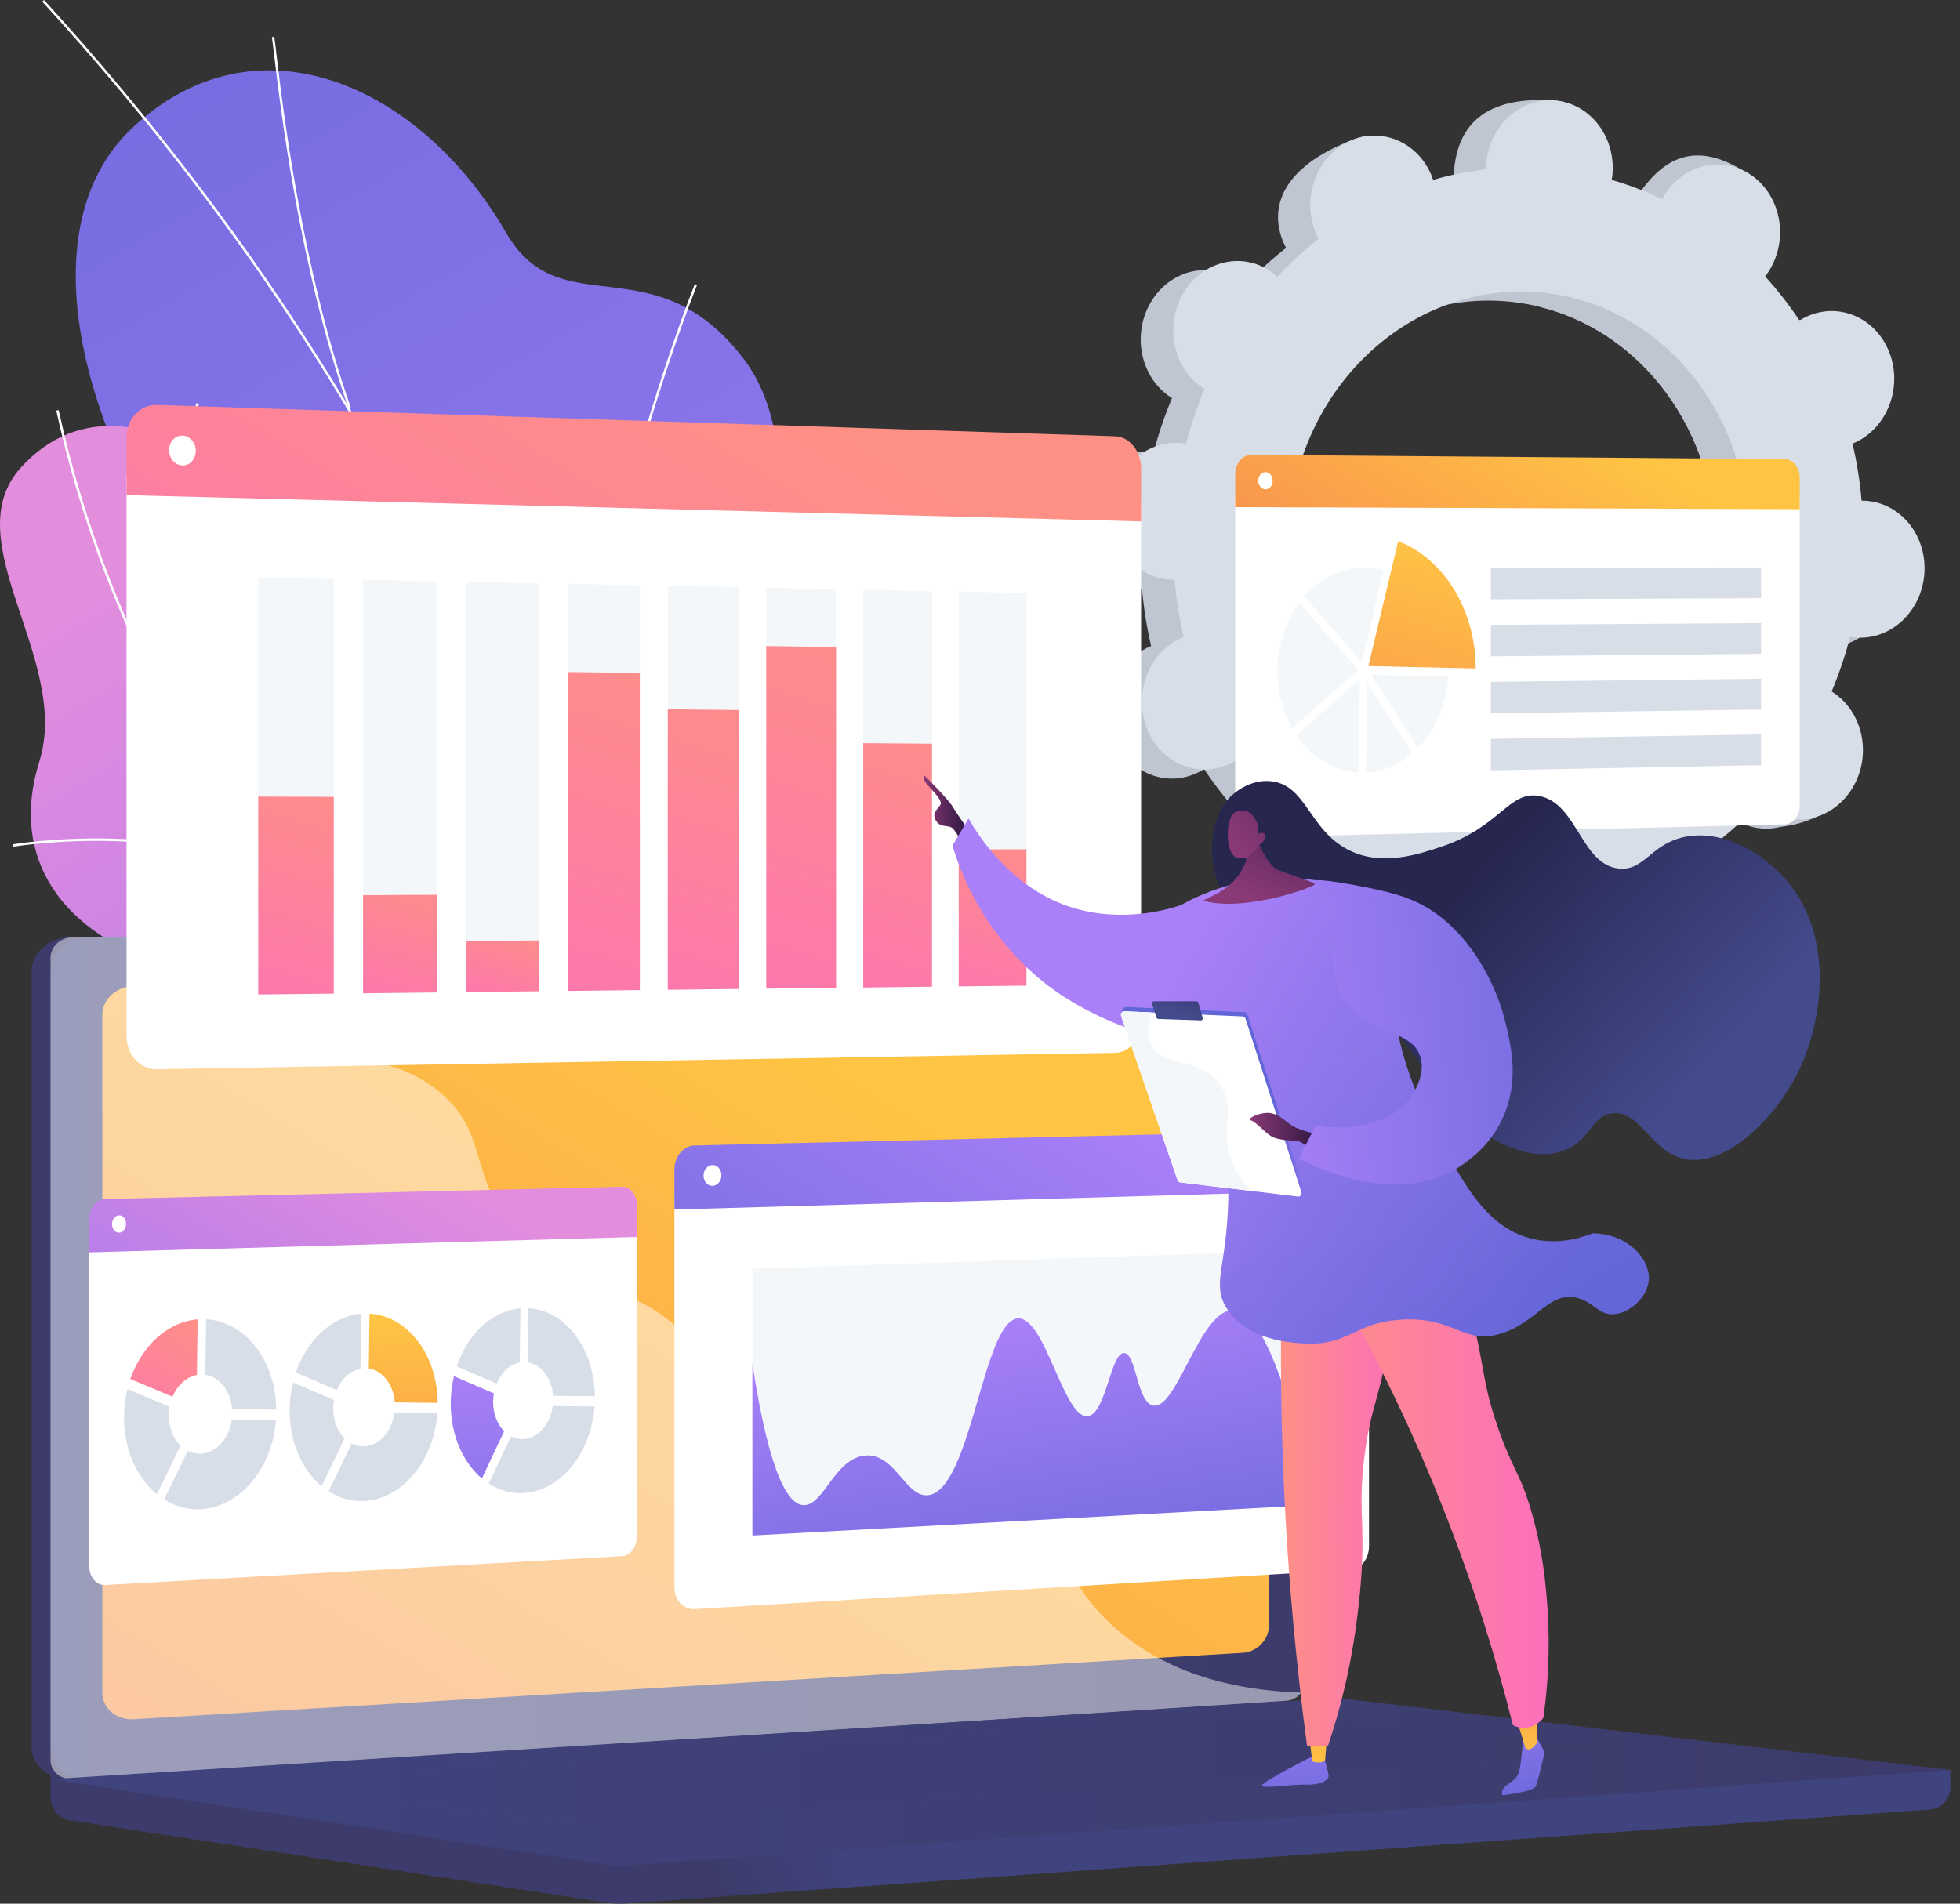
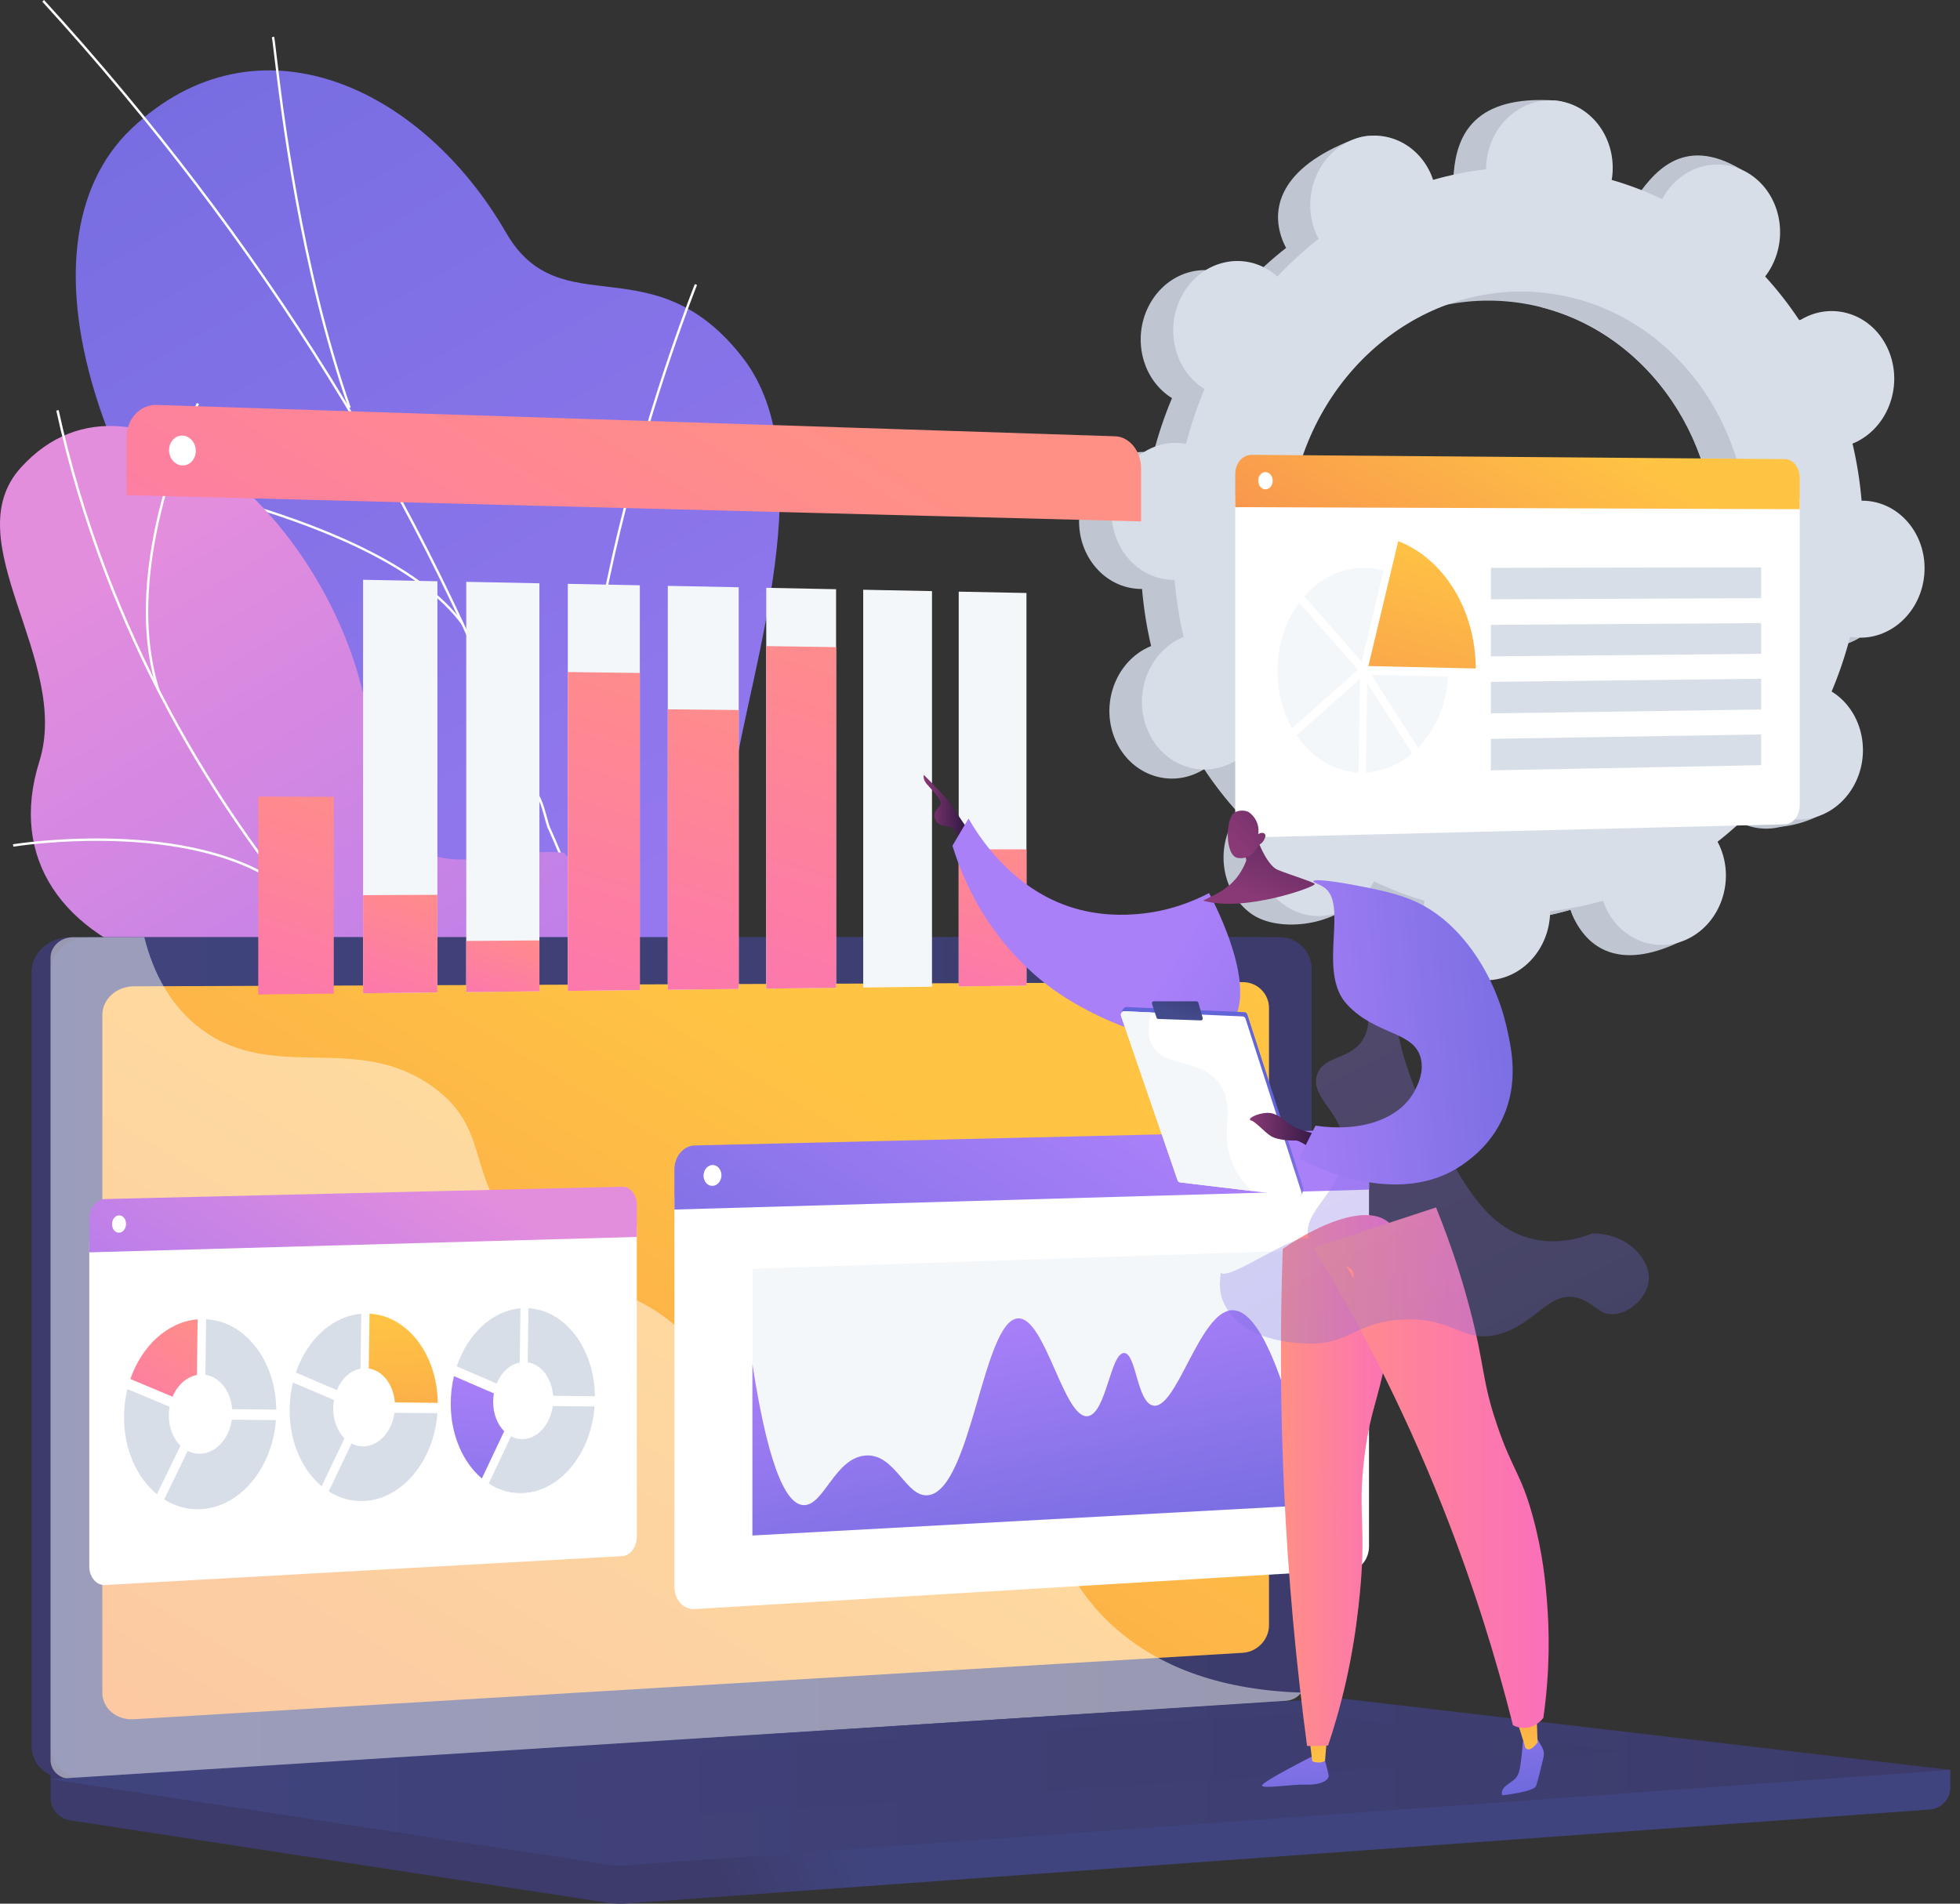
<svg xmlns="http://www.w3.org/2000/svg" width="140" height="136" viewBox="0 0 140 136" fill="none">
  <rect x="0" y="0" width="140" height="136" fill="#333333" stroke="none" />
  <path d="M35.307 84.265C34.806 85.996 33.779 88.439 32.708 91.24L62.127 87.781C56.656 80.002 49.771 72.135 52.444 55.378C53.699 47.514 58.721 32.936 53.096 25.61C46.689 17.263 40.052 23.377 36.154 16.632C30.06 6.088 18.28 0.767 9.398 9.185C0.632 17.495 6.411 37.763 25.867 56.429C38.308 71.402 37.926 75.226 35.307 84.265Z" fill="url(#paint0_linear_4917_17886)" />
  <path d="M47.717 87.748C46.929 83.973 45.994 80.453 45.004 76.727L44.674 75.484C44.087 73.719 43.556 71.963 43.042 70.264C41.882 66.428 40.787 62.806 39.097 59.101C39.023 58.878 38.964 58.658 38.9 58.425C38.673 57.593 38.439 56.734 37.736 56.039L37.716 56.008C30.291 36.007 18.617 17.202 3.017 0.116L3.144 0C18.755 17.097 30.438 35.914 37.871 55.93C38.596 56.655 38.845 57.57 39.066 58.379C39.129 58.61 39.188 58.828 39.256 59.038C40.948 62.744 42.045 66.373 43.207 70.213C43.72 71.91 44.251 73.666 44.839 75.433L45.17 76.681C46.161 80.41 47.097 83.933 47.886 87.712L47.717 87.748Z" fill="#FCFDFE" />
  <path d="M42.669 69.601C39.897 59.945 41.938 47.051 44.139 37.934C46.523 28.062 49.6 20.369 49.631 20.293L49.79 20.357C49.76 20.433 46.685 28.115 44.305 37.977C42.109 47.073 40.072 59.934 42.834 69.554L42.669 69.601Z" fill="#FCFDFE" />
  <path d="M24.892 29.165C21.379 19.081 20.027 7.687 19.583 3.942C19.498 3.226 19.441 2.753 19.415 2.665L19.579 2.615C19.609 2.713 19.654 3.087 19.753 3.922C20.197 7.662 21.547 19.043 25.053 29.108L24.892 29.165Z" fill="#FCFDFE" />
  <path d="M32.984 44.627C27.147 36.691 6.9 33.678 6.696 33.648L6.721 33.477C6.926 33.507 27.244 36.532 33.123 44.526L32.984 44.627Z" fill="#FCFDFE" />
  <path d="M26.39 52.021C28.137 65.518 34.133 60.299 40.301 60.925C48.419 70.148 50.167 79.383 40.755 88.644L29.01 88.274C24.704 88.579 19.525 87.861 19.138 82.125C18.7 75.639 19.744 71.363 12.092 69.052C4.44 66.74 0.634 61.329 2.808 54.409C5.097 47.127 -3.276 38.657 1.497 33.397C9.813 24.232 24.57 37.967 26.39 52.021Z" fill="url(#paint1_linear_4917_17886)" />
  <path d="M32.099 75.872C26.66 71.167 21.797 65.8 17.642 59.92C13.453 53.989 10.041 47.615 7.503 40.974C6.048 37.167 4.875 33.251 4.02 29.334L4.191 29.297C5.045 33.204 6.214 37.112 7.666 40.911C10.2 47.538 13.604 53.899 17.785 59.818C21.931 65.687 26.785 71.043 32.213 75.739L32.099 75.872Z" fill="#FCFDFE" />
  <path d="M20.55 84.757L20.452 84.61C22.467 83.266 24.896 82.117 27.671 81.196C28.992 80.757 30.317 80.413 31.606 80.176L31.638 80.349C30.356 80.584 29.04 80.926 27.726 81.362C24.966 82.279 22.551 83.422 20.55 84.757Z" fill="#FCFDFE" />
  <path d="M20.343 63.512C13.706 58.448 1.08 60.466 0.954 60.488L0.926 60.314C1.053 60.294 13.752 58.261 20.45 63.372L20.343 63.512Z" fill="#FCFDFE" />
  <path d="M11.225 49.331C8.36 40.343 14.003 28.903 14.06 28.789L14.217 28.867C14.16 28.981 8.549 40.358 11.392 49.277L11.225 49.331Z" fill="#FCFDFE" />
  <path d="M139.31 126.445L3.61 125.435V128.423C3.61 129.234 4.202 129.923 5.004 130.046L43.376 135.929C43.831 135.999 44.293 136.018 44.753 135.984L137.836 129.276C138.667 129.216 139.31 128.525 139.31 127.692V126.445Z" fill="url(#paint2_linear_4917_17886)" />
  <path d="M90.065 121.601L5.013 127.067C3.491 127.165 2.254 126.126 2.254 124.746V69.455C2.254 68.075 3.492 66.956 5.013 66.956H90.065C91.319 66.956 92.333 67.967 92.333 69.215V119.198C92.333 120.444 91.319 121.52 90.065 121.601Z" fill="url(#paint3_linear_4917_17886)" />
  <path d="M91.422 121.601L6.37 127.068C4.848 127.165 3.61 126.126 3.61 124.746V69.455C3.61 68.075 4.848 66.957 6.37 66.957H91.422C92.675 66.957 93.689 67.968 93.689 69.216V119.198C93.689 120.444 92.675 121.521 91.422 121.601Z" fill="url(#paint4_linear_4917_17886)" />
  <path d="M88.771 118.077L9.555 122.825C8.316 122.899 7.31 122.046 7.31 120.919V72.511C7.31 71.385 8.316 70.468 9.555 70.463L88.771 70.165C89.806 70.161 90.643 70.989 90.643 72.016V116.106C90.643 117.133 89.806 118.015 88.771 118.077Z" fill="url(#paint5_linear_4917_17886)" />
  <path d="M51.899 68.467C51.899 68.981 51.461 69.398 50.921 69.4C50.38 69.401 49.94 68.985 49.94 68.47C49.94 67.956 50.38 67.538 50.921 67.538C51.461 67.538 51.899 67.954 51.899 68.467Z" fill="white" />
  <path opacity="0.48" d="M70.93 106.436C64.372 103.229 59.217 107.294 54.242 103.283C51.225 100.852 52.706 99.038 48.994 95.405C44.883 91.38 42.207 92.733 38.075 89.111C32.851 84.531 35.464 80.967 30.964 77.679C25.505 73.689 19.618 77.382 14.421 73.556C12.18 71.905 10.95 69.507 10.308 66.956H5.223C4.333 66.956 3.609 67.612 3.609 68.422V125.736C3.609 126.546 4.333 127.156 5.223 127.098L91.905 121.503C92.33 121.476 92.708 121.25 92.95 120.922C86.605 120.712 82.706 118.778 80.214 116.778C75.341 112.867 76.186 109.008 70.93 106.436Z" fill="white" />
  <path d="M94.811 121.354L3.61 127.107L43.376 133.204C43.831 133.274 44.293 133.293 44.753 133.259L139.31 126.445L96.262 121.393C95.781 121.336 95.295 121.323 94.811 121.354Z" fill="url(#paint6_linear_4917_17886)" />
  <path opacity="0.3" d="M16.918 127.251L92.845 122.39L116.344 125.126L41.071 130.322L16.918 127.251Z" fill="url(#paint7_linear_4917_17886)" />
  <path d="M130.209 46.192C132.698 46.402 134.899 44.387 135.127 41.691C135.354 38.996 133.52 36.642 131.031 36.432C130.902 36.421 130.774 36.42 130.648 36.421C130.529 35.03 130.312 33.666 129.999 32.341C130.117 32.293 130.235 32.243 130.351 32.183C132.621 31.017 133.61 28.094 132.562 25.656C131.514 23.217 128.825 22.185 126.556 23.351C126.437 23.412 126.325 23.481 126.213 23.551C125.473 22.432 124.652 21.379 123.759 20.399C123.842 20.292 123.923 20.183 123.998 20.066C125.439 17.837 124.952 14.791 122.91 13.261C120.868 11.733 118.044 12.3 116.604 14.529C116.53 14.644 116.464 14.761 116.401 14.879C115.248 14.322 114.044 13.862 112.798 13.501C112.82 13.366 112.841 13.229 112.853 13.089C113.08 10.394 113.57 7.352 111.079 7.181C105.315 6.787 104.067 9.635 103.839 12.33C103.828 12.47 103.825 12.608 103.824 12.745C102.535 12.892 101.272 13.145 100.042 13.501C99.999 13.374 99.954 13.247 99.901 13.121C98.853 10.683 99.042 9.056 96.66 9.969C91.466 11.962 90.636 14.905 91.684 17.343C91.739 17.471 91.801 17.592 91.864 17.711C90.82 18.527 89.834 19.429 88.917 20.408C88.819 20.32 88.719 20.234 88.612 20.154C86.57 18.625 83.747 19.192 82.306 21.421C80.865 23.65 81.352 26.697 83.394 28.226C83.499 28.305 83.607 28.374 83.715 28.441C83.186 29.696 82.744 31.003 82.394 32.356C82.269 32.334 82.142 32.314 82.013 32.303C79.525 32.093 77.323 34.108 77.096 36.803C76.868 39.498 78.702 41.853 81.191 42.062C81.32 42.074 81.448 42.075 81.575 42.074C81.694 43.466 81.911 44.83 82.223 46.154C82.105 46.203 81.987 46.253 81.871 46.313C79.603 47.479 78.612 50.401 79.66 52.84C80.708 55.279 83.397 56.31 85.666 55.144C85.785 55.084 85.898 55.015 86.009 54.945C86.75 56.064 87.57 57.117 88.463 58.096C88.38 58.203 88.3 58.312 88.224 58.429C86.784 60.658 87.27 63.705 89.312 65.234C91.354 66.763 95.775 66.063 97.216 63.834C97.29 63.72 95.758 63.735 95.822 63.617C96.974 64.173 98.178 64.633 99.424 64.994C99.402 65.13 99.382 65.267 99.37 65.406C99.142 68.102 100.976 70.456 103.465 70.665C105.955 70.875 108.156 68.86 108.383 66.165C108.395 66.026 108.398 65.887 108.398 65.75C109.687 65.603 110.951 65.351 112.18 64.995C112.224 65.123 112.268 65.249 112.322 65.374C113.37 67.813 116.058 68.844 118.327 67.678C120.597 66.513 121.587 63.59 120.538 61.151C120.483 61.024 120.422 60.903 120.358 60.783C121.403 59.967 122.387 59.066 123.305 58.087C123.403 58.175 123.503 58.261 123.61 58.341C125.652 59.87 128.476 59.303 129.916 57.073C131.357 54.844 130.87 51.798 128.828 50.269C128.724 50.19 128.616 50.121 128.507 50.054C129.037 48.799 129.479 47.492 129.829 46.139C129.954 46.16 130.08 46.181 130.209 46.192ZM104.619 56.965C95.582 56.204 88.924 47.655 89.749 37.87C90.573 28.085 98.566 20.77 107.603 21.531C116.64 22.292 123.297 30.842 122.473 40.626C121.65 50.411 113.655 57.726 104.619 56.965Z" fill="#BFC6D1" />
  <path d="M130.352 32.181C132.621 31.016 133.611 28.093 132.562 25.654C131.515 23.216 128.826 22.184 126.557 23.35C126.438 23.411 126.325 23.48 126.214 23.549C125.473 22.43 124.653 21.378 123.759 20.398C123.842 20.291 123.923 20.182 123.999 20.065C125.439 17.836 126.546 13.415 124.359 12.103C120.206 9.614 118.045 12.299 116.604 14.528C116.53 14.642 116.465 14.76 116.401 14.878C115.248 14.321 114.045 13.861 112.799 13.5C112.821 13.364 112.841 13.228 112.853 13.088C112.976 11.622 112.486 10.259 111.616 9.284C111.061 13.498 110.538 17.716 110.058 21.939C117.813 23.891 123.221 31.749 122.474 40.624C121.841 48.145 116.97 54.202 110.647 56.259C110.662 57.081 110.683 57.905 110.675 58.728C110.654 60.963 110.509 63.201 110.362 65.437C110.976 65.313 111.582 65.165 112.181 64.992C112.224 65.12 112.269 65.247 112.322 65.371C113.37 67.81 115.711 69.293 119.886 67.333C122.196 66.25 121.587 63.587 120.539 61.149C120.484 61.021 120.422 60.9 120.359 60.781C121.403 59.965 122.388 59.063 123.306 58.084C123.404 58.172 123.504 58.258 123.611 58.339C125.653 59.867 130.234 59.009 131.674 56.78C133.115 54.551 130.871 51.795 128.829 50.266C128.724 50.187 128.616 50.118 128.508 50.051C129.037 48.797 129.479 47.489 129.829 46.136C129.954 46.158 130.08 46.179 130.209 46.189C132.699 46.399 134.9 44.384 135.127 41.689C135.354 38.994 133.521 36.639 131.031 36.43C130.902 36.419 130.775 36.417 130.648 36.419C130.529 35.027 130.312 33.663 130 32.338C130.118 32.291 130.236 32.242 130.352 32.181Z" fill="#BFC6D1" />
  <path d="M132.532 45.542C135.021 45.752 137.223 43.737 137.45 41.042C137.677 38.347 135.843 35.992 133.354 35.783C133.225 35.772 133.098 35.77 132.971 35.772C132.852 34.38 132.635 33.016 132.323 31.692C132.441 31.643 132.559 31.593 132.674 31.533C134.944 30.367 135.934 27.445 134.885 25.006C133.837 22.567 131.149 21.536 128.879 22.702C128.761 22.763 128.648 22.831 128.536 22.901C127.796 21.782 126.975 20.729 126.082 19.75C126.165 19.643 126.246 19.534 126.321 19.417C127.762 17.188 127.275 14.142 125.233 12.612C123.191 11.083 120.368 11.651 118.927 13.88C118.853 13.994 118.788 14.111 118.724 14.229C117.571 13.673 116.367 13.213 115.122 12.853C115.144 12.717 115.164 12.58 115.176 12.441C115.403 9.745 113.569 7.391 111.08 7.181C108.591 6.972 106.39 8.986 106.163 11.681C106.151 11.82 106.148 11.959 106.147 12.096C104.858 12.243 103.595 12.495 102.365 12.851C102.322 12.723 102.277 12.597 102.224 12.472C101.176 10.033 98.487 9.002 96.218 10.168C93.95 11.333 92.959 14.256 94.007 16.695C94.062 16.822 94.124 16.943 94.187 17.063C93.143 17.879 92.158 18.78 91.24 19.759C91.142 19.671 91.042 19.585 90.935 19.505C88.893 17.976 86.07 18.544 84.629 20.773C83.188 23.002 83.675 26.048 85.717 27.578C85.822 27.656 85.93 27.725 86.038 27.792C85.509 29.047 85.067 30.354 84.717 31.707C84.592 31.685 84.466 31.665 84.337 31.654C81.847 31.444 79.646 33.459 79.419 36.154C79.192 38.85 81.025 41.204 83.515 41.414C83.644 41.425 83.771 41.426 83.898 41.425C84.017 42.816 84.234 44.18 84.546 45.505C84.428 45.553 84.31 45.603 84.194 45.663C81.925 46.829 80.935 49.752 81.984 52.19C83.031 54.629 85.72 55.661 87.989 54.495C88.108 54.434 88.221 54.366 88.332 54.295C89.073 55.414 89.894 56.467 90.787 57.447C90.704 57.554 90.623 57.663 90.547 57.78C89.107 60.009 89.594 63.055 91.636 64.585C93.678 66.113 96.501 65.546 97.942 63.317C98.016 63.202 98.081 63.085 98.145 62.967C99.298 63.524 100.501 63.984 101.747 64.345C101.725 64.48 101.705 64.617 101.693 64.757C101.466 67.452 103.299 69.806 105.789 70.016C108.278 70.226 110.479 68.211 110.706 65.516C110.718 65.376 110.721 65.238 110.722 65.101C112.011 64.954 113.274 64.701 114.503 64.346C114.547 64.473 114.591 64.599 114.645 64.725C115.693 67.163 118.381 68.195 120.651 67.029C122.92 65.863 123.91 62.941 122.861 60.502C122.806 60.374 122.745 60.254 122.682 60.133C123.726 59.317 124.71 58.415 125.628 57.437C125.727 57.525 125.826 57.611 125.933 57.691C127.975 59.22 130.799 58.653 132.24 56.423C133.68 54.194 133.194 51.148 131.152 49.618C131.047 49.54 130.939 49.471 130.83 49.404C131.36 48.149 131.802 46.842 132.152 45.489C132.277 45.512 132.403 45.532 132.532 45.542ZM106.942 56.316C97.905 55.555 91.248 47.006 92.072 37.221C92.896 27.437 100.889 20.122 109.926 20.883C118.963 21.644 125.62 30.193 124.796 39.977C123.972 49.762 115.979 57.077 106.942 56.316Z" fill="#D8DEE8" />
  <path d="M88.23 35.409V58.467C88.23 59.233 88.752 59.84 89.397 59.824L127.488 58.892C128.074 58.877 128.549 58.275 128.549 57.546V35.595L88.23 35.409Z" fill="white" />
  <path d="M127.489 32.8L89.398 32.492C88.753 32.487 88.231 33.103 88.231 33.869V36.232L128.55 36.378V34.129C128.55 33.4 128.075 32.805 127.489 32.8Z" fill="url(#paint8_linear_4917_17886)" />
  <path d="M97.743 47.583L99.872 38.656C103.082 39.901 105.393 43.5 105.41 47.758L97.743 47.583Z" fill="url(#paint9_linear_4917_17886)" />
  <path d="M103.437 48.339C103.318 50.369 102.509 52.181 101.287 53.431L97.95 48.209L103.437 48.339Z" fill="#F4F7FA" />
  <path d="M97.267 47.282C95.974 45.81 94.41 44.027 93.165 42.6C94.27 41.341 95.76 40.568 97.395 40.565C97.889 40.565 98.37 40.634 98.829 40.767L97.267 47.282Z" fill="#F4F7FA" />
  <path d="M96.997 47.843L92.294 52.032C91.633 50.87 91.248 49.464 91.248 47.945C91.248 46.073 91.834 44.359 92.799 43.056C93.144 43.451 93.528 43.889 93.948 44.369C95.219 45.821 96.494 47.271 96.997 47.843Z" fill="#F4F7FA" />
  <path d="M97.134 48.502L97.043 55.193C95.256 55.106 93.668 54.093 92.608 52.537L97.134 48.502Z" fill="#F4F7FA" />
  <path d="M97.653 48.779L100.876 53.819C99.936 54.627 98.798 55.128 97.565 55.193L97.653 48.779Z" fill="#F4F7FA" />
  <path d="M125.794 42.734L106.49 42.818V40.567L125.794 40.537V42.734Z" fill="#D8DEE8" />
  <path d="M125.794 46.711L106.49 46.89V44.64L125.794 44.514V46.711Z" fill="#D8DEE8" />
  <path d="M125.794 50.689L106.49 50.964V48.713L125.794 48.491V50.689Z" fill="#D8DEE8" />
  <path d="M125.794 54.666L106.49 55.036V52.785L125.794 52.468V54.666Z" fill="#D8DEE8" />
  <path d="M90.907 34.346C90.907 34.686 90.676 34.959 90.39 34.958C90.104 34.956 89.872 34.68 89.872 34.34C89.872 34.001 90.104 33.727 90.39 33.729C90.675 33.73 90.907 34.007 90.907 34.346Z" fill="white" />
  <path d="M48.172 85.415V113.363C48.172 114.29 48.819 115.003 49.617 114.956L96.489 112.144C97.206 112.101 97.786 111.355 97.786 110.477V84.044L48.172 85.415Z" fill="white" />
  <path d="M96.489 80.719L49.617 81.833C48.82 81.852 48.172 82.62 48.172 83.547V86.411L97.786 84.987V82.278C97.786 81.4 97.206 80.703 96.489 80.719Z" fill="url(#paint10_linear_4917_17886)" />
  <path d="M92.743 107.573L53.743 109.697V90.643L92.743 89.335V107.573Z" fill="#F4F7FA" />
  <path d="M92.743 107.573L53.743 109.698V97.449C55.02 105.715 56.379 107.491 57.403 107.527C58.843 107.578 59.618 104.182 61.796 103.986C63.957 103.793 64.685 107.012 66.302 106.818C69.374 106.449 70.209 94.369 72.698 94.189C74.674 94.045 76.01 101.542 77.749 101.163C79.02 100.887 79.327 96.658 80.29 96.662C81.161 96.665 81.199 100.14 82.346 100.411C84.027 100.808 85.662 93.743 87.977 93.605C89.258 93.529 90.854 95.569 92.743 102.66C92.743 106.567 92.743 103.665 92.743 107.573Z" fill="url(#paint11_linear_4917_17886)" />
  <path d="M51.531 83.958C51.531 84.37 51.245 84.71 50.892 84.719C50.538 84.729 50.252 84.403 50.252 83.991C50.252 83.58 50.538 83.239 50.892 83.229C51.245 83.221 51.531 83.548 51.531 83.958Z" fill="white" />
-   <path d="M9.038 33.944V74.013C9.038 75.343 10.005 76.405 11.197 76.385L79.655 75.215C80.678 75.198 81.507 74.187 81.507 72.958V35.931L9.038 33.944Z" fill="white" />
  <path d="M79.654 31.169L11.196 28.928C10.005 28.889 9.037 29.935 9.037 31.266V35.372L81.507 37.25V33.456C81.507 32.227 80.678 31.203 79.654 31.169Z" fill="url(#paint12_linear_4917_17886)" />
  <path d="M13.985 32.214C13.985 32.802 13.558 33.268 13.031 33.252C12.504 33.238 12.076 32.747 12.076 32.158C12.076 31.568 12.504 31.103 13.031 31.119C13.558 31.136 13.985 31.626 13.985 32.214Z" fill="white" />
-   <path d="M23.839 70.984L18.446 71.047V41.27L23.839 41.378V70.984Z" fill="#F4F7FA" />
  <path d="M23.841 70.985L18.447 71.047V56.91L23.841 56.928V70.985Z" fill="url(#paint13_linear_4917_17886)" />
  <path d="M31.243 70.901L25.934 70.962V41.42L31.243 41.526V70.901Z" fill="#F4F7FA" />
  <path d="M31.243 70.9L25.934 70.961V63.949L31.243 63.927V70.9Z" fill="url(#paint14_linear_4917_17886)" />
  <path d="M38.529 70.816L33.303 70.876V41.567L38.529 41.671V70.816Z" fill="#F4F7FA" />
  <path d="M38.529 70.816L33.303 70.876V67.223L38.529 67.184V70.816Z" fill="url(#paint15_linear_4917_17886)" />
  <path d="M45.703 70.732L40.558 70.793V41.711L45.703 41.814V70.732Z" fill="#F4F7FA" />
  <path d="M45.703 70.732L40.558 70.792V48.011L45.703 48.078V70.732Z" fill="url(#paint16_linear_4917_17886)" />
  <path d="M52.765 70.651L47.7 70.71V41.854L52.765 41.955V70.651Z" fill="#F4F7FA" />
  <path d="M52.765 70.651L47.7 70.709V50.673L52.765 50.725V70.651Z" fill="url(#paint17_linear_4917_17886)" />
  <path d="M59.72 70.57L54.732 70.628V41.995L59.72 42.094V70.57Z" fill="#F4F7FA" />
  <path d="M59.72 70.57L54.732 70.628V46.157L59.72 46.234V70.57Z" fill="url(#paint18_linear_4917_17886)" />
  <path d="M66.571 70.491L61.658 70.548V42.132L66.571 42.23V70.491Z" fill="#F4F7FA" />
-   <path d="M66.571 70.491L61.658 70.548V53.093L66.571 53.131V70.491Z" fill="url(#paint19_linear_4917_17886)" />
  <path d="M73.318 70.413L68.479 70.469V42.268L73.318 42.364V70.413Z" fill="#F4F7FA" />
  <path d="M73.318 70.413L68.479 70.469V60.679L73.318 60.676V70.413Z" fill="url(#paint20_linear_4917_17886)" />
  <path d="M6.378 88.64V111.901C6.378 112.673 6.884 113.271 7.507 113.236L44.454 111.171C45.024 111.139 45.486 110.515 45.486 109.779V87.576L6.378 88.64Z" fill="white" />
  <path d="M44.455 84.783L7.509 85.661C6.885 85.675 6.379 86.313 6.379 87.086V89.469L45.487 88.368V86.093C45.487 85.356 45.025 84.77 44.455 84.783Z" fill="url(#paint21_linear_4917_17886)" />
  <path d="M9.003 87.433C9.003 87.776 8.779 88.059 8.503 88.066C8.226 88.073 8.002 87.801 8.002 87.459C8.002 87.116 8.226 86.833 8.503 86.826C8.779 86.819 9.003 87.091 9.003 87.433Z" fill="white" />
  <path d="M12.324 99.784C12.667 98.968 13.31 98.37 14.065 98.231L14.118 94.254C11.97 94.43 10.132 96.149 9.312 98.518L12.324 99.784Z" fill="url(#paint22_linear_4917_17886)" />
  <path d="M14.67 98.22C15.691 98.371 16.486 99.382 16.581 100.674L19.735 100.704C19.695 97.189 17.506 94.398 14.723 94.246L14.67 98.22Z" fill="#D8DEE8" />
  <path d="M16.558 101.426C16.372 102.759 15.448 103.807 14.332 103.858C14.002 103.872 13.689 103.799 13.407 103.654L11.727 107.123C12.502 107.61 13.39 107.865 14.332 107.818C17.149 107.677 19.451 104.886 19.711 101.453L16.558 101.426Z" fill="#D8DEE8" />
  <path d="M11.208 106.75L12.891 103.28C12.383 102.783 12.059 102.008 12.059 101.125C12.059 100.911 12.078 100.702 12.114 100.501L9.1 99.237C8.942 99.88 8.857 100.559 8.857 101.259C8.857 103.579 9.789 105.585 11.208 106.75Z" fill="#D8DEE8" />
  <path d="M24.06 99.309C24.393 98.504 25.019 97.916 25.753 97.779L25.805 93.856C23.715 94.028 21.928 95.723 21.13 98.059L24.06 99.309Z" fill="#D8DEE8" />
  <path d="M26.342 97.768C27.335 97.918 28.108 98.915 28.201 100.189L31.269 100.221C31.23 96.754 29.101 94 26.393 93.849L26.342 97.768Z" fill="url(#paint23_linear_4917_17886)" />
  <path d="M28.178 100.931C27.997 102.245 27.098 103.279 26.012 103.328C25.691 103.343 25.387 103.27 25.112 103.127L23.477 106.546C24.232 107.028 25.095 107.279 26.011 107.233C28.752 107.096 30.991 104.345 31.245 100.96L28.178 100.931Z" fill="#D8DEE8" />
  <path d="M22.974 106.178L24.61 102.757C24.116 102.267 23.801 101.502 23.801 100.631C23.801 100.42 23.819 100.214 23.854 100.016L20.923 98.767C20.77 99.401 20.687 100.071 20.687 100.761C20.688 103.05 21.593 105.028 22.974 106.178Z" fill="#D8DEE8" />
  <path d="M35.477 98.848C35.801 98.054 36.41 97.473 37.125 97.339L37.175 93.47C35.142 93.639 33.402 95.309 32.626 97.613L35.477 98.848Z" fill="#D8DEE8" />
  <path d="M37.697 97.328C38.664 97.477 39.417 98.461 39.507 99.717L42.492 99.75C42.454 96.33 40.382 93.613 37.748 93.462L37.697 97.328Z" fill="#D8DEE8" />
  <path d="M39.483 100.45C39.307 101.746 38.431 102.765 37.376 102.813C37.064 102.827 36.768 102.755 36.5 102.614L34.909 105.986C35.643 106.462 36.484 106.711 37.375 106.666C40.042 106.533 42.221 103.821 42.468 100.48L39.483 100.45Z" fill="#D8DEE8" />
  <path d="M34.42 105.623L36.013 102.25C35.532 101.765 35.225 101.011 35.225 100.152C35.225 99.945 35.243 99.742 35.277 99.546L32.425 98.312C32.276 98.937 32.195 99.598 32.195 100.28C32.195 102.536 33.076 104.488 34.42 105.623Z" fill="url(#paint24_linear_4917_17886)" />
  <path d="M93.648 125.518C93.648 125.518 90.2 127.27 90.144 127.55C90.087 127.83 92.362 127.456 93.29 127.496C94.218 127.537 94.982 127.23 94.898 126.79C94.813 126.35 94.489 125.245 94.489 125.245L93.648 125.518Z" fill="url(#paint25_linear_4917_17886)" />
  <path d="M93.522 124.095L93.732 125.831C93.732 125.831 94.278 126.048 94.645 125.791L94.801 123.887L93.522 124.095Z" fill="url(#paint26_linear_4917_17886)" />
  <path d="M109.762 124.137L110.163 124.857C110.275 125.058 110.309 125.3 110.255 125.53C110.115 126.129 109.834 127.295 109.712 127.6C109.546 128.014 107.314 128.26 107.314 128.26C107.314 128.26 107.116 127.947 107.578 127.569C108.042 127.191 108.339 127.131 108.503 126.573C108.666 126.015 108.776 124.437 108.776 124.437L109.762 124.137Z" fill="url(#paint27_linear_4917_17886)" />
  <path d="M108.092 122.308C108.238 122.438 108.955 124.87 108.955 124.87C108.955 124.87 109.186 125.202 109.627 124.713C110.068 124.223 109.827 124.494 109.827 124.494L109.744 122.101L108.092 122.308Z" fill="url(#paint28_linear_4917_17886)" />
  <path d="M91.625 89.221C91.443 94.399 91.436 100.025 91.702 106.035C92.001 112.803 92.604 119.058 93.365 124.728C93.647 124.738 93.944 124.74 94.254 124.73C94.464 124.724 94.666 124.713 94.862 124.697C95.257 123.521 95.722 121.976 96.141 120.129C96.579 118.187 96.844 116.445 97.033 114.779C97.697 108.914 96.918 108.403 97.457 104.056C97.935 100.207 98.614 100.057 99.41 94.591C100.274 88.661 99.63 87.772 99.318 87.451C97.985 86.082 94.856 87.013 91.625 89.221Z" fill="url(#paint29_linear_4917_17886)" />
  <path opacity="0.3" d="M99.317 87.45C98.047 86.145 95.141 86.935 92.071 88.927C95.602 93.192 95.987 95.959 95.564 97.754C95.086 99.784 93.632 100.368 93.637 102.587C93.643 105.314 95.844 106.036 95.797 108.921C95.767 110.829 94.799 110.809 94.571 113.166C94.3 115.954 95.564 116.915 95.155 118.978C94.979 119.865 94.477 121.025 93.046 122.22C93.149 123.067 93.255 123.906 93.365 124.728C93.647 124.739 93.944 124.74 94.254 124.731C94.464 124.724 94.666 124.713 94.863 124.698C95.257 123.521 95.723 121.976 96.141 120.129C96.579 118.187 96.844 116.445 97.033 114.78C97.697 108.915 96.918 108.403 97.457 104.056C97.935 100.207 98.614 100.057 99.41 94.591C100.274 88.661 99.631 87.771 99.317 87.45Z" fill="url(#paint30_linear_4917_17886)" />
  <path d="M93.812 89.134C96.853 94.108 100.132 100.298 103.065 107.707C105.281 113.307 106.888 118.564 108.069 123.25C108.229 123.333 108.606 123.498 109.087 123.427C109.743 123.33 110.137 122.861 110.239 122.73C110.719 119.371 110.667 116.526 110.504 114.473C110.4 113.159 110.215 110.97 109.466 108.268C108.626 105.24 108.049 105.07 106.954 101.868C105.818 98.544 106.093 97.715 105.005 93.555C104.558 91.846 103.809 89.303 102.574 86.261C99.653 87.219 96.733 88.176 93.812 89.134Z" fill="url(#paint31_linear_4917_17886)" />
-   <path d="M93.003 67.523C89.646 65.331 88.207 65.583 87.234 63.614C86.272 61.666 86.274 58.576 87.867 56.938C87.984 56.818 89.197 55.61 90.839 55.817C93.323 56.13 93.506 59.267 96.291 60.705C98.652 61.923 101.226 61.066 102.968 60.486C107.163 59.09 107.786 56.45 109.961 56.87C112.686 57.398 112.927 61.78 115.642 62.05C117.457 62.23 117.889 60.327 120.275 59.802C123.078 59.187 126.154 61.008 127.879 63.223C131.033 67.272 130.202 73.314 128.229 77.003C126.608 80.033 123.123 83.519 120.187 82.769C117.868 82.176 117.113 79.253 115.118 79.543C113.699 79.75 113.648 81.291 111.971 82.085C109.218 83.387 105.818 80.905 104.891 80.227C102.248 78.297 102.67 77.063 99.262 73.194C97.914 71.666 95.975 69.465 93.003 67.523Z" fill="url(#paint32_linear_4917_17886)" />
  <path d="M68.959 58.994C68.959 58.994 68.392 58.2 68.032 57.611C67.672 57.02 65.991 55.363 65.991 55.363C65.991 55.363 65.863 55.627 66.225 56.047C66.587 56.468 67.349 57.19 67.173 57.495C66.998 57.8 66.505 58.069 66.861 58.645C67.216 59.221 67.835 58.828 68.151 59.29C68.467 59.752 68.791 60.256 68.791 60.256L68.959 58.994Z" fill="url(#paint33_linear_4917_17886)" />
  <path d="M69.18 58.477C68.798 59.124 68.415 59.771 68.032 60.418C68.43 61.719 69.117 63.526 70.321 65.433C70.851 66.273 72.497 68.74 75.282 70.724C79.074 73.424 85.983 75.944 88.005 73.07C89.809 70.506 86.897 64.822 86.36 63.803C85.274 64.371 83.49 65.127 81.198 65.305C80.446 65.364 78.49 65.497 76.287 64.74C72.209 63.338 69.944 59.804 69.18 58.477Z" fill="url(#paint34_linear_4917_17886)" />
-   <path d="M81.936 67.152C82.126 68.111 85.109 67.596 85.724 69.337C86.054 70.271 85.353 70.864 85.324 72.45C85.291 74.226 86.137 75.234 86.787 76.631C87.738 78.676 87.741 80.682 87.748 84.693C87.758 90.402 86.496 91.55 87.573 93.391C88.976 95.786 92.344 95.939 93.255 95.981C96.369 96.122 96.738 94.468 100.116 94.271C103.975 94.045 104.524 96.143 107.284 95.248C109.805 94.431 110.653 92.257 112.616 92.707C113.843 92.988 114.168 93.988 115.326 93.88C116.489 93.771 117.691 92.619 117.773 91.437C117.875 89.968 116.27 88.117 113.753 88.114C112.752 88.506 111.095 88.962 109.251 88.456C106.23 87.629 104.659 84.757 102.914 81.567C101.706 79.36 99.487 75.304 99.461 69.986C99.45 67.793 99.821 67.151 99.286 65.979C97.55 62.172 90.816 62.74 90.245 62.795C85.656 63.238 81.705 65.994 81.936 67.152Z" fill="url(#paint35_linear_4917_17886)" />
  <path d="M80.432 71.942L88.891 72.311C88.984 72.315 89.066 72.382 89.097 72.48L93.082 84.84C93.14 85.018 92.961 85.461 92.793 85.441L84.429 84.169C84.344 84.158 84.272 84.096 84.241 84.007L80.094 72.47C80.035 72.299 80.267 71.935 80.432 71.942Z" fill="url(#paint36_linear_4917_17886)" />
  <path d="M80.301 72.245L88.76 72.614C88.853 72.618 88.935 72.684 88.966 72.782L92.951 85.143C93.008 85.32 92.88 85.503 92.712 85.483L84.298 84.471C84.213 84.461 84.14 84.398 84.11 84.309L80.079 72.591C80.02 72.42 80.136 72.237 80.301 72.245Z" fill="white" />
  <path d="M82.612 72.705L82.286 71.719C82.257 71.63 82.315 71.536 82.4 71.536H85.48C85.533 71.536 85.579 71.574 85.596 71.631L85.905 72.722C85.931 72.811 85.869 72.902 85.786 72.899L82.723 72.794C82.674 72.792 82.63 72.757 82.612 72.705Z" fill="url(#paint37_linear_4917_17886)" />
  <path d="M87.82 82.491C87.271 80.499 88.175 79.201 87.252 77.653C85.946 75.464 83.142 76.39 82.27 74.623C82.035 74.147 81.923 73.437 82.24 72.329L80.3 72.245C80.136 72.237 80.019 72.42 80.078 72.592L84.108 84.31C84.139 84.399 84.212 84.462 84.297 84.472L89.411 85.087C88.499 84.198 88.043 83.3 87.82 82.491Z" fill="#F4F7FA" />
  <path d="M93.997 81.011C93.997 81.011 92.719 80.727 92.226 80.38C91.733 80.033 91.21 79.475 90.483 79.506C89.756 79.537 89.025 79.95 89.36 80.045C89.696 80.14 90.323 80.885 90.803 81.178C91.282 81.471 92.377 81.498 92.581 81.481C92.784 81.465 93.59 82.006 93.59 82.006L93.997 81.011Z" fill="url(#paint38_linear_4917_17886)" />
  <path opacity="0.3" d="M113.752 88.115C112.752 88.507 111.094 88.962 109.25 88.457C106.229 87.629 104.658 84.757 102.913 81.567C101.706 79.36 99.487 75.305 99.46 69.986C99.45 67.793 99.82 67.151 99.286 65.979C99.201 65.793 99.1 65.62 98.993 65.453C97.674 66.45 97.163 67.448 97.013 68.325C96.649 70.457 98.364 72.202 97.472 74.041C96.617 75.803 94.504 75.316 94.063 76.827C93.588 78.457 95.927 79.439 96.03 81.958C96.154 84.98 92.903 86.46 93.473 88.481C93.967 90.233 96.687 90.107 96.685 91.047C96.684 92.164 96.77 89.857 93.473 88.481C92.474 88.064 87.772 91.534 87.201 90.926C87.078 91.91 87.1 92.585 87.573 93.392C88.976 95.787 92.344 95.94 93.255 95.982C96.369 96.123 96.737 94.469 100.116 94.272C103.975 94.046 104.524 96.144 107.284 95.249C109.805 94.432 110.653 92.259 112.616 92.709C113.842 92.99 114.168 93.99 115.326 93.881C116.488 93.773 117.691 92.62 117.773 91.438C117.875 89.968 116.269 88.117 113.752 88.115Z" fill="url(#paint39_linear_4917_17886)" />
  <path d="M93.964 80.418C93.571 81.2 93.178 81.983 92.785 82.764C93.391 83.096 99.875 86.526 104.574 83.131C105.155 82.711 106.699 81.595 107.532 79.41C108.449 77.002 107.934 74.763 107.601 73.309C106.774 69.709 104.437 65.933 101.121 64.416C99.855 63.836 98.351 63.543 96.937 63.267C95.737 63.033 93.852 62.747 93.812 62.95C93.792 63.049 94.231 63.176 94.535 63.368C96.403 64.55 94.031 69.429 96.227 71.77C98.331 74.012 101.06 73.641 101.5 75.673C101.705 76.618 101.282 77.467 101.093 77.846C100.04 79.958 97.207 80.903 93.964 80.418Z" fill="url(#paint40_linear_4917_17886)" />
  <path d="M89.565 59.286C89.565 59.286 90.326 61.761 91.275 62.146C92.223 62.531 93.722 62.974 93.911 63.145C94.099 63.316 88.873 65.213 85.942 64.34C86.778 63.932 87 63.801 87 63.801C87.223 63.671 87.639 63.428 88.03 63.042C88.295 62.779 88.711 62.289 89.024 61.476L88.75 60.071L89.565 59.286Z" fill="url(#paint41_linear_4917_17886)" />
  <path d="M89.906 60.366C89.906 60.366 89.465 61.463 88.418 61.294C87.481 61.143 87.529 58.508 88.165 58.059C88.378 57.91 88.808 57.853 89.128 57.984C89.353 58.076 90.022 58.688 89.873 59.587C90.08 59.464 90.285 59.483 90.356 59.593C90.447 59.733 90.3 59.987 90.267 60.045C90.152 60.244 89.984 60.332 89.906 60.366Z" fill="url(#paint42_linear_4917_17886)" />
  <defs>
    <linearGradient id="paint0_linear_4917_17886" x1="71.607" y1="107.974" x2="-12.99" y2="-38.308" gradientUnits="userSpaceOnUse">
      <stop stop-color="#AA80F9" />
      <stop offset="0.996" stop-color="#6165D7" />
    </linearGradient>
    <linearGradient id="paint1_linear_4917_17886" x1="8.704" y1="39.669" x2="52.894" y2="112.417" gradientUnits="userSpaceOnUse">
      <stop offset="0.004" stop-color="#E38DDD" />
      <stop offset="1" stop-color="#9571F6" />
    </linearGradient>
    <linearGradient id="paint2_linear_4917_17886" x1="60.972" y1="131.496" x2="51.453" y2="135.494" gradientUnits="userSpaceOnUse">
      <stop stop-color="#40447E" />
      <stop offset="0.996" stop-color="#3C3B6B" />
    </linearGradient>
    <linearGradient id="paint3_linear_4917_17886" x1="45.616" y1="95.028" x2="36.096" y2="99.026" gradientUnits="userSpaceOnUse">
      <stop stop-color="#40447E" />
      <stop offset="0.996" stop-color="#3C3B6B" />
    </linearGradient>
    <linearGradient id="paint4_linear_4917_17886" x1="3.611" y1="97.014" x2="93.689" y2="97.014" gradientUnits="userSpaceOnUse">
      <stop stop-color="#40447E" />
      <stop offset="0.996" stop-color="#3C3B6B" />
    </linearGradient>
    <linearGradient id="paint5_linear_4917_17886" x1="60" y1="76.291" x2="-5.69" y2="183.68" gradientUnits="userSpaceOnUse">
      <stop stop-color="#FFC444" />
      <stop offset="0.996" stop-color="#F36F56" />
    </linearGradient>
    <linearGradient id="paint6_linear_4917_17886" x1="3.611" y1="127.306" x2="139.31" y2="127.306" gradientUnits="userSpaceOnUse">
      <stop stop-color="#40447E" />
      <stop offset="0.996" stop-color="#3C3B6B" />
    </linearGradient>
    <linearGradient id="paint7_linear_4917_17886" x1="16.918" y1="126.356" x2="116.344" y2="126.356" gradientUnits="userSpaceOnUse">
      <stop stop-color="#40447E" />
      <stop offset="0.996" stop-color="#3C3B6B" />
    </linearGradient>
    <linearGradient id="paint8_linear_4917_17886" x1="111.692" y1="29.501" x2="93.911" y2="58.569" gradientUnits="userSpaceOnUse">
      <stop stop-color="#FFC444" />
      <stop offset="0.996" stop-color="#F36F56" />
    </linearGradient>
    <linearGradient id="paint9_linear_4917_17886" x1="103.842" y1="38.943" x2="95.459" y2="68.731" gradientUnits="userSpaceOnUse">
      <stop stop-color="#FFC444" />
      <stop offset="0.996" stop-color="#F36F56" />
    </linearGradient>
    <linearGradient id="paint10_linear_4917_17886" x1="77.205" y1="77.087" x2="54.363" y2="114.43" gradientUnits="userSpaceOnUse">
      <stop stop-color="#AA80F9" />
      <stop offset="0.996" stop-color="#6165D7" />
    </linearGradient>
    <linearGradient id="paint11_linear_4917_17886" x1="71.109" y1="94.113" x2="75.543" y2="119.185" gradientUnits="userSpaceOnUse">
      <stop stop-color="#AA80F9" />
      <stop offset="0.996" stop-color="#6165D7" />
    </linearGradient>
    <linearGradient id="paint12_linear_4917_17886" x1="50.951" y1="24.608" x2="20.249" y2="74.799" gradientUnits="userSpaceOnUse">
      <stop stop-color="#FF9085" />
      <stop offset="1" stop-color="#FB6FBB" />
    </linearGradient>
    <linearGradient id="paint13_linear_4917_17886" x1="24.328" y1="54.012" x2="16.757" y2="77.638" gradientUnits="userSpaceOnUse">
      <stop stop-color="#FF9085" />
      <stop offset="1" stop-color="#FB6FBB" />
    </linearGradient>
    <linearGradient id="paint14_linear_4917_17886" x1="30.344" y1="61.945" x2="26.171" y2="74.968" gradientUnits="userSpaceOnUse">
      <stop stop-color="#FF9085" />
      <stop offset="1" stop-color="#FB6FBB" />
    </linearGradient>
    <linearGradient id="paint15_linear_4917_17886" x1="36.995" y1="65.651" x2="34.431" y2="73.653" gradientUnits="userSpaceOnUse">
      <stop stop-color="#FF9085" />
      <stop offset="1" stop-color="#FB6FBB" />
    </linearGradient>
    <linearGradient id="paint16_linear_4917_17886" x1="48.024" y1="44.099" x2="36.386" y2="80.418" gradientUnits="userSpaceOnUse">
      <stop stop-color="#FF9085" />
      <stop offset="1" stop-color="#FB6FBB" />
    </linearGradient>
    <linearGradient id="paint17_linear_4917_17886" x1="54.573" y1="47.116" x2="44.251" y2="79.327" gradientUnits="userSpaceOnUse">
      <stop stop-color="#FF9085" />
      <stop offset="1" stop-color="#FB6FBB" />
    </linearGradient>
    <linearGradient id="paint18_linear_4917_17886" x1="62.448" y1="42.069" x2="50.031" y2="80.818" gradientUnits="userSpaceOnUse">
      <stop stop-color="#FF9085" />
      <stop offset="1" stop-color="#FB6FBB" />
    </linearGradient>
    <linearGradient id="paint19_linear_4917_17886" x1="67.93" y1="49.886" x2="58.858" y2="78.196" gradientUnits="userSpaceOnUse">
      <stop stop-color="#FF9085" />
      <stop offset="1" stop-color="#FB6FBB" />
    </linearGradient>
    <linearGradient id="paint20_linear_4917_17886" x1="73.178" y1="58.431" x2="67.759" y2="75.344" gradientUnits="userSpaceOnUse">
      <stop stop-color="#FF9085" />
      <stop offset="1" stop-color="#FB6FBB" />
    </linearGradient>
    <linearGradient id="paint21_linear_4917_17886" x1="29.294" y1="81.994" x2="11.168" y2="111.628" gradientUnits="userSpaceOnUse">
      <stop offset="0.004" stop-color="#E38DDD" />
      <stop offset="1" stop-color="#9571F6" />
    </linearGradient>
    <linearGradient id="paint22_linear_4917_17886" x1="14.536" y1="93.666" x2="7.05" y2="105.548" gradientUnits="userSpaceOnUse">
      <stop stop-color="#FF9085" />
      <stop offset="1" stop-color="#FB6FBB" />
    </linearGradient>
    <linearGradient id="paint23_linear_4917_17886" x1="28.559" y1="94.217" x2="29.92" y2="120.262" gradientUnits="userSpaceOnUse">
      <stop stop-color="#FFC444" />
      <stop offset="0.996" stop-color="#F36F56" />
    </linearGradient>
    <linearGradient id="paint24_linear_4917_17886" x1="34.398" y1="97.732" x2="32.402" y2="120.386" gradientUnits="userSpaceOnUse">
      <stop stop-color="#AA80F9" />
      <stop offset="0.996" stop-color="#6165D7" />
    </linearGradient>
    <linearGradient id="paint25_linear_4917_17886" x1="91.91" y1="119.402" x2="92.871" y2="131.63" gradientUnits="userSpaceOnUse">
      <stop stop-color="#AA80F9" />
      <stop offset="0.996" stop-color="#6165D7" />
    </linearGradient>
    <linearGradient id="paint26_linear_4917_17886" x1="94.192" y1="126.225" x2="94.018" y2="113.594" gradientUnits="userSpaceOnUse">
      <stop stop-color="#FFC444" />
      <stop offset="0.996" stop-color="#F36F56" />
    </linearGradient>
    <linearGradient id="paint27_linear_4917_17886" x1="108.091" y1="117.971" x2="109.054" y2="130.231" gradientUnits="userSpaceOnUse">
      <stop stop-color="#AA80F9" />
      <stop offset="0.996" stop-color="#6165D7" />
    </linearGradient>
    <linearGradient id="paint28_linear_4917_17886" x1="109.029" y1="125.996" x2="108.855" y2="113.367" gradientUnits="userSpaceOnUse">
      <stop stop-color="#FFC444" />
      <stop offset="0.996" stop-color="#F36F56" />
    </linearGradient>
    <linearGradient id="paint29_linear_4917_17886" x1="91.494" y1="105.773" x2="99.843" y2="105.773" gradientUnits="userSpaceOnUse">
      <stop stop-color="#FF9085" />
      <stop offset="1" stop-color="#FB6FBB" />
    </linearGradient>
    <linearGradient id="paint30_linear_4917_17886" x1="92.072" y1="105.773" x2="99.843" y2="105.773" gradientUnits="userSpaceOnUse">
      <stop stop-color="#FF9085" />
      <stop offset="1" stop-color="#FB6FBB" />
    </linearGradient>
    <linearGradient id="paint31_linear_4917_17886" x1="93.813" y1="104.852" x2="110.62" y2="104.852" gradientUnits="userSpaceOnUse">
      <stop stop-color="#FF9085" />
      <stop offset="1" stop-color="#FB6FBB" />
    </linearGradient>
    <linearGradient id="paint32_linear_4917_17886" x1="105.809" y1="62" x2="121.871" y2="76.701" gradientUnits="userSpaceOnUse">
      <stop offset="0.004" stop-color="#26264F" />
      <stop offset="1" stop-color="#444B8C" />
    </linearGradient>
    <linearGradient id="paint33_linear_4917_17886" x1="65.969" y1="57.809" x2="68.959" y2="57.809" gradientUnits="userSpaceOnUse">
      <stop stop-color="#893976" />
      <stop offset="1" stop-color="#311944" />
    </linearGradient>
    <linearGradient id="paint34_linear_4917_17886" x1="83.218" y1="68.724" x2="114.758" y2="87.469" gradientUnits="userSpaceOnUse">
      <stop stop-color="#AA80F9" />
      <stop offset="0.996" stop-color="#6165D7" />
    </linearGradient>
    <linearGradient id="paint35_linear_4917_17886" x1="81.129" y1="72.238" x2="112.67" y2="90.983" gradientUnits="userSpaceOnUse">
      <stop stop-color="#AA80F9" />
      <stop offset="0.996" stop-color="#6165D7" />
    </linearGradient>
    <linearGradient id="paint36_linear_4917_17886" x1="87.884" y1="76.554" x2="82.653" y2="85.226" gradientUnits="userSpaceOnUse">
      <stop offset="0.004" stop-color="#6165D7" />
      <stop offset="1" stop-color="#AA80F9" />
    </linearGradient>
    <linearGradient id="paint37_linear_4917_17886" x1="85.548" y1="67.462" x2="84.01" y2="72.496" gradientUnits="userSpaceOnUse">
      <stop offset="0.004" stop-color="#26264F" />
      <stop offset="1" stop-color="#444B8C" />
    </linearGradient>
    <linearGradient id="paint38_linear_4917_17886" x1="89.277" y1="80.755" x2="93.997" y2="80.755" gradientUnits="userSpaceOnUse">
      <stop stop-color="#893976" />
      <stop offset="1" stop-color="#311944" />
    </linearGradient>
    <linearGradient id="paint39_linear_4917_17886" x1="87.366" y1="62.469" x2="108.937" y2="104.185" gradientUnits="userSpaceOnUse">
      <stop stop-color="#AA80F9" />
      <stop offset="0.996" stop-color="#6165D7" />
    </linearGradient>
    <linearGradient id="paint40_linear_4917_17886" x1="89.081" y1="74.442" x2="118.939" y2="71.86" gradientUnits="userSpaceOnUse">
      <stop stop-color="#AA80F9" />
      <stop offset="0.996" stop-color="#6165D7" />
    </linearGradient>
    <linearGradient id="paint41_linear_4917_17886" x1="89.757" y1="64.159" x2="93.868" y2="54.336" gradientUnits="userSpaceOnUse">
      <stop stop-color="#893976" />
      <stop offset="1" stop-color="#311944" />
    </linearGradient>
    <linearGradient id="paint42_linear_4917_17886" x1="88.202" y1="60.088" x2="97.331" y2="51.604" gradientUnits="userSpaceOnUse">
      <stop stop-color="#893976" />
      <stop offset="1" stop-color="#311944" />
    </linearGradient>
  </defs>
</svg>